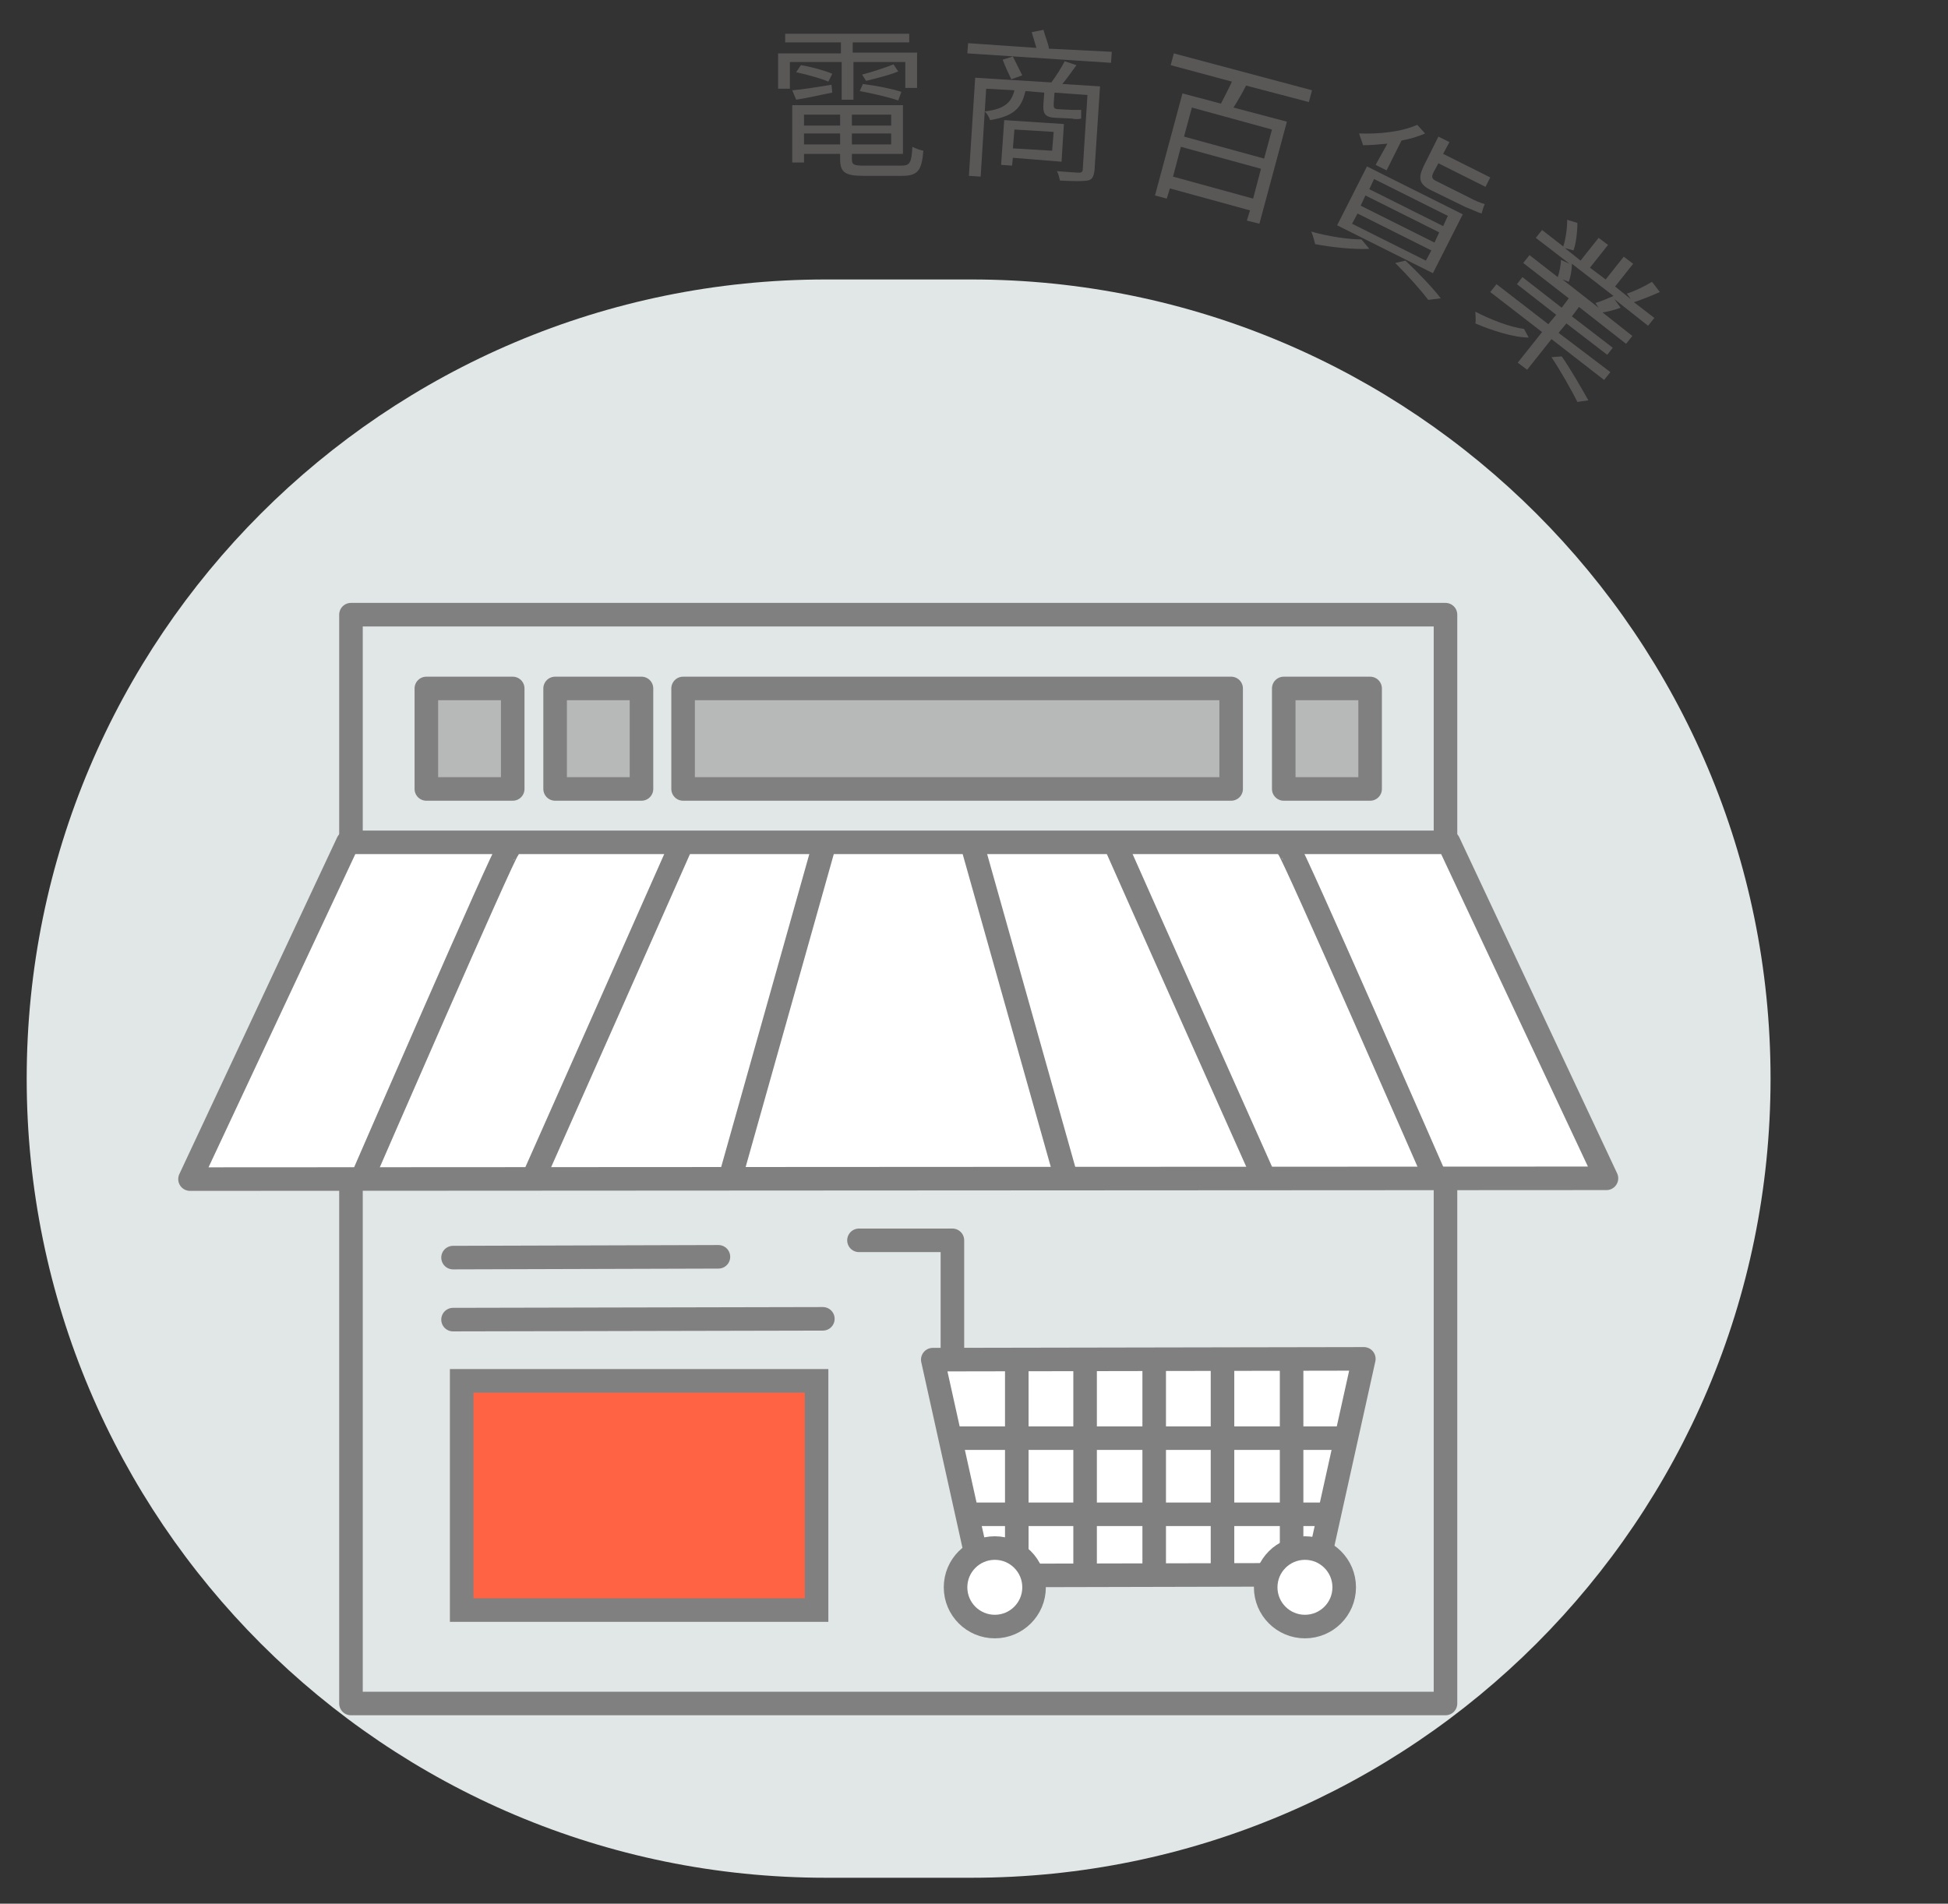
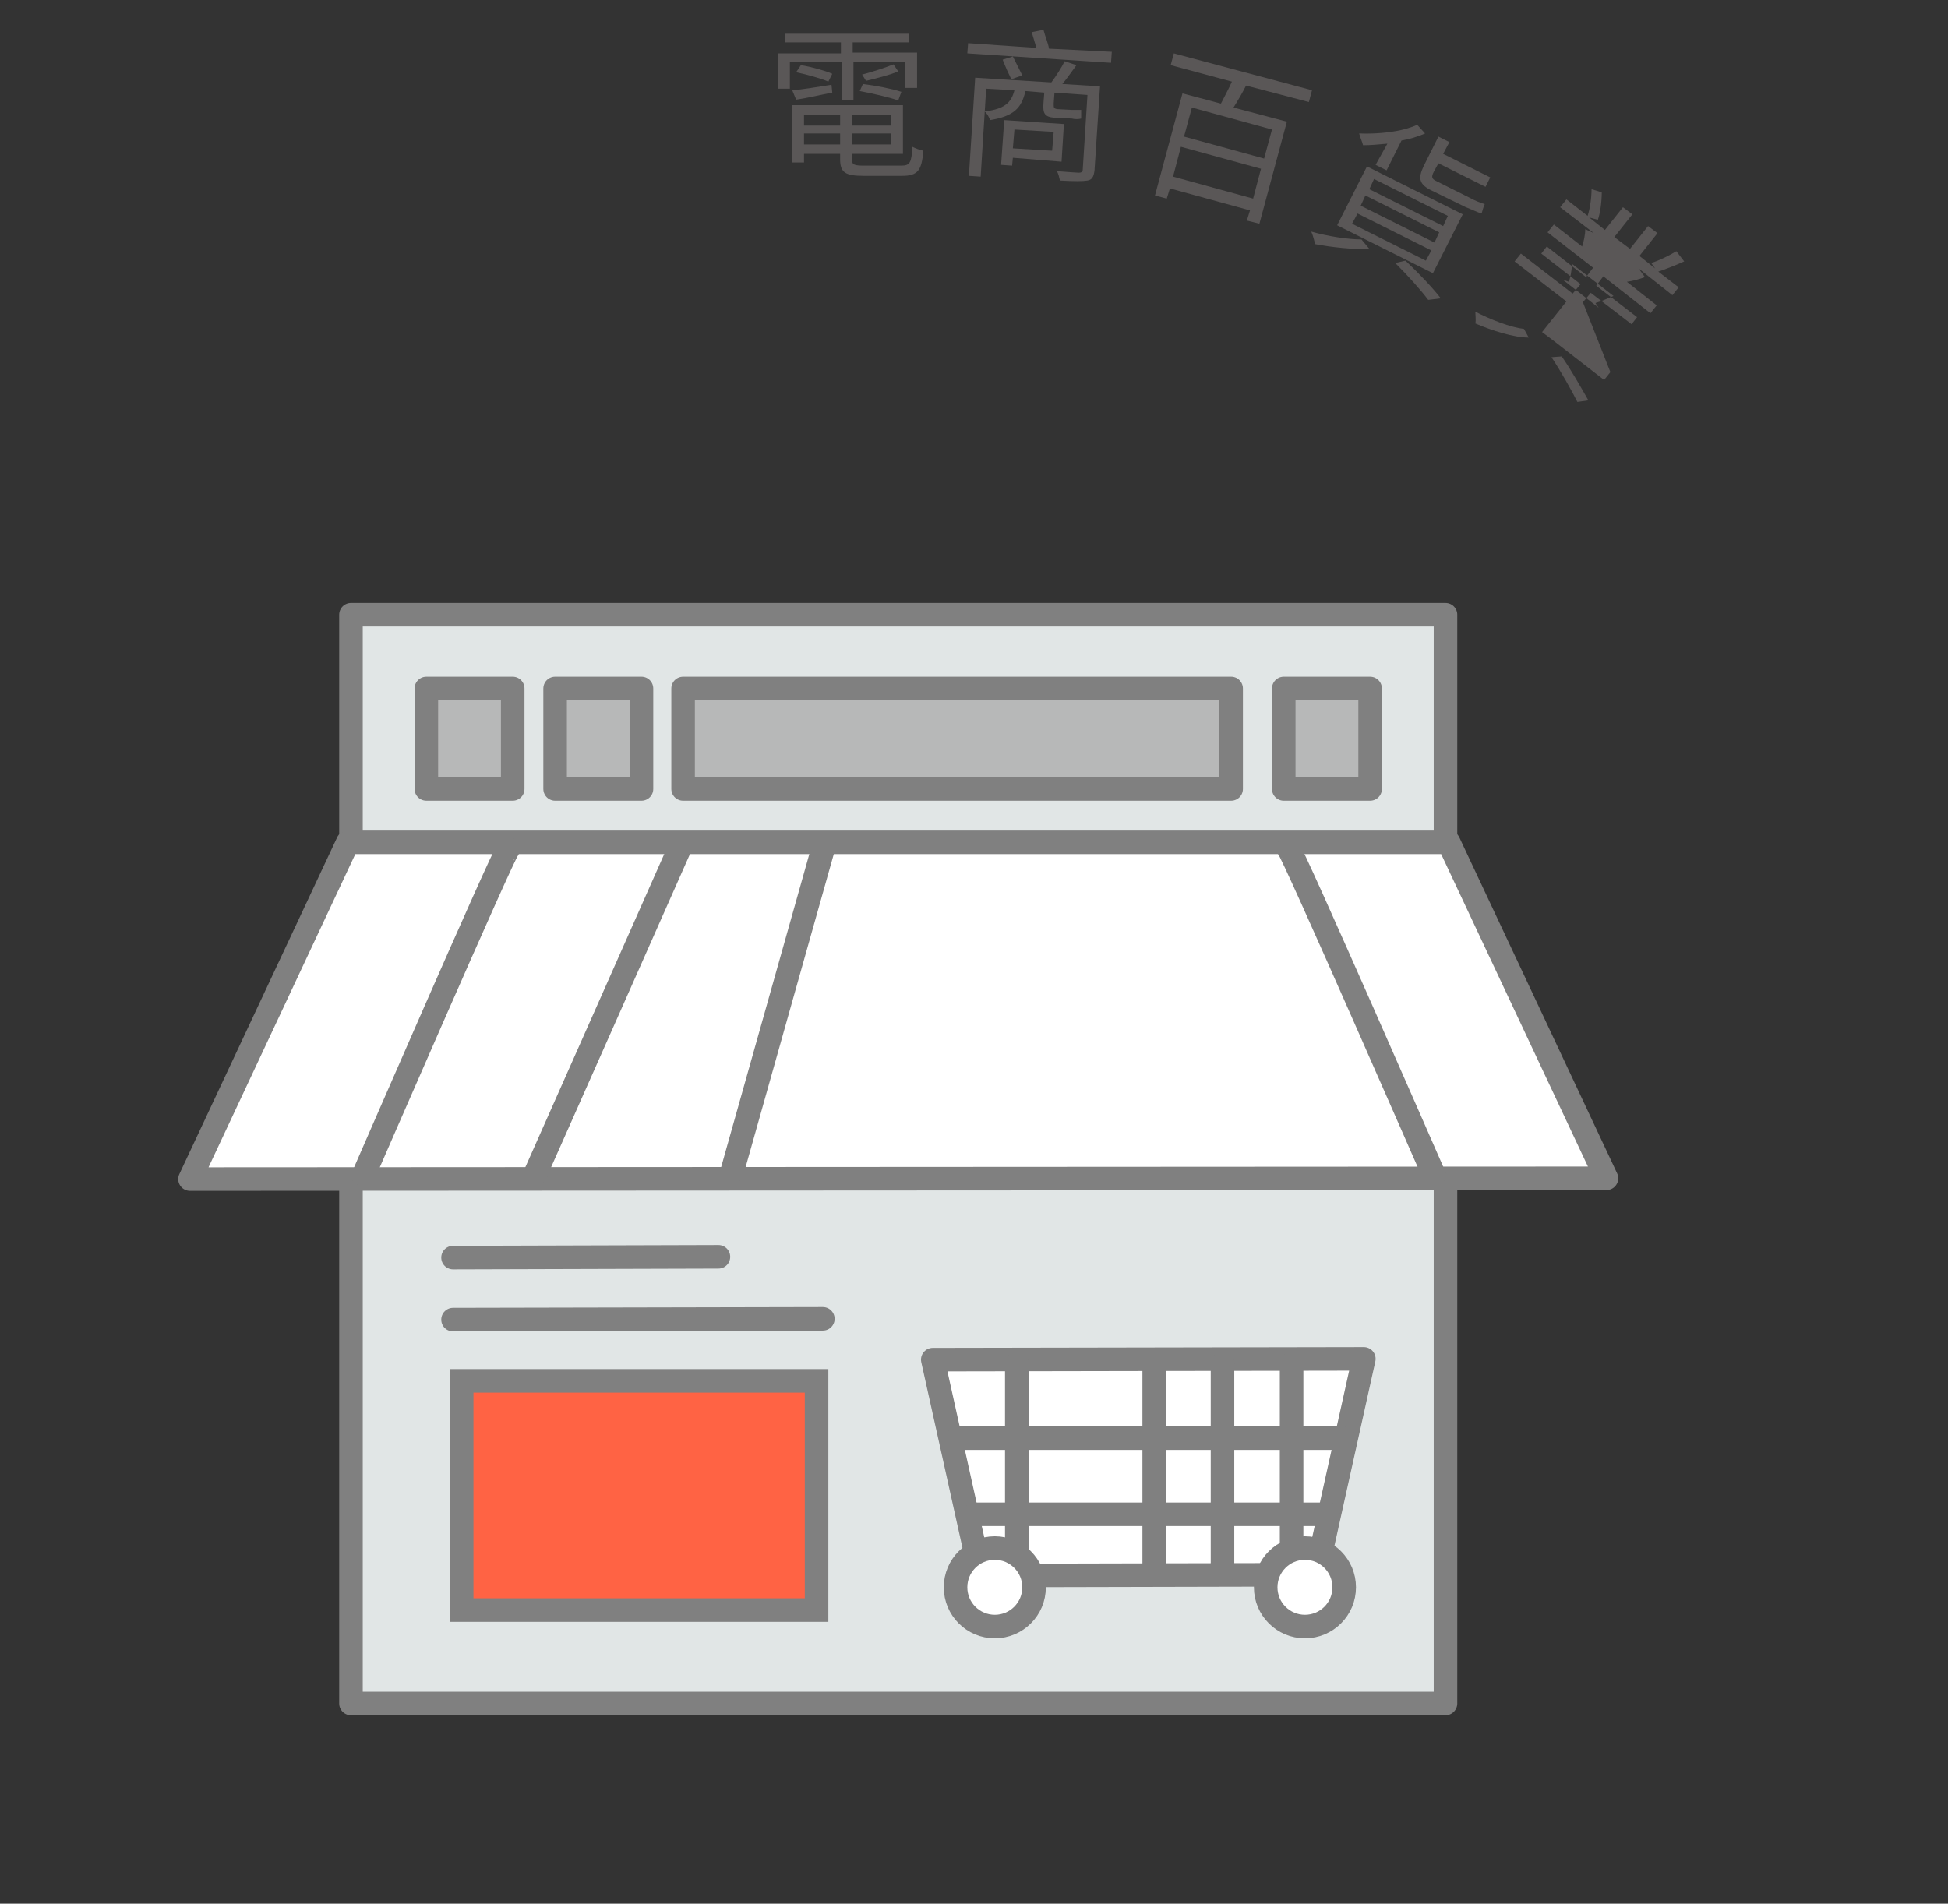
<svg xmlns="http://www.w3.org/2000/svg" version="1.1" id="圖層_1" x="0px" y="0px" width="248.1px" height="242.5px" viewBox="0 0 248.1 242.5" style="enable-background:new 0 0 248.1 242.5;" xml:space="preserve">
  <rect x="0" y="0" width="248.1" height="242.5" fill="#333333" stroke="none" />
  <style type="text/css">
	.st0{fill:#5A5757;}
	.st1{fill:#E1E6E6;}
	.st2{fill:#E1E6E6;stroke:#808080;stroke-width:3;stroke-linecap:round;stroke-linejoin:round;}
	.st3{fill:#B7B8B8;stroke:#808080;stroke-width:3;stroke-linecap:round;stroke-linejoin:round;}
	.st4{fill:#FFFFFF;stroke:#808080;stroke-width:3;stroke-linecap:round;stroke-linejoin:round;}
	.st5{fill:#FF6344;stroke:#808080;stroke-width:3;stroke-miterlimit:10;}
	.st6{fill:none;stroke:#808080;stroke-width:3;stroke-linecap:round;stroke-linejoin:round;}
</style>
  <g>
    <g>
      <path class="st0" d="M107.1,7.9h-6.5v3.4h-1.5V6.8h8V5.4H100V4.3h15.8v1.1h-7.2v1.3h8.2v4.5h-1.5V7.9h-6.6v4.8h-1.5V7.9z     M114.8,21.1c1.1,0,1.3-0.4,1.4-2.4c0.4,0.2,0.9,0.4,1.4,0.5c-0.2,2.5-0.7,3.2-2.7,3.2H110c-2.3,0-3-0.4-3-2.1v-0.7h-4.6v1.1h-1.5    v-7.3H115v6.2h-6.5v0.7c0,0.7,0.3,0.8,1.6,0.8H114.8z M100.9,11.5c1.3-0.1,3.1-0.4,5-0.7l0.1,1c-1.6,0.3-3.2,0.7-4.6,0.9    L100.9,11.5z M102,8.3c1.3,0.2,3.1,0.7,4,1.1l-0.5,1c-0.9-0.4-2.7-0.9-4.1-1.2L102,8.3z M102.4,14.6V16h4.6v-1.4H102.4z M107,18.5    V17h-4.6v1.4H107z M113.5,14.6h-5V16h5V14.6z M113.5,18.5V17h-5v1.4H113.5z M114.4,12.8c-1.1-0.4-3.3-0.9-4.9-1.2l0.4-0.9    c1.6,0.2,3.7,0.6,4.9,1L114.4,12.8z M114.4,9.1c-1.2,0.5-2.9,0.9-4.1,1.2l-0.5-0.8c1.2-0.3,3-0.9,4-1.3L114.4,9.1z" />
      <path class="st0" d="M141.6,6.6L141.5,8l-18.3-1.2l0.1-1.3l8.7,0.6c-0.2-0.6-0.4-1.4-0.6-2l1.5-0.3c0.2,0.8,0.6,1.7,0.7,2.4    L141.6,6.6z M139.4,21.7c-0.1,0.8-0.3,1.2-0.9,1.3c-0.6,0.1-1.7,0.1-3.5,0c-0.1-0.4-0.2-0.9-0.4-1.2c1.3,0.1,2.5,0.2,2.8,0.2    c0.3,0,0.5-0.1,0.5-0.4l0.6-9.5l-4.2-0.3l-0.1,1.4c0,0.5,0,0.6,0.4,0.7l1.9,0.1c0.3,0,0.9,0,1.2,0c0,0.4,0,0.8,0,1.1    c-0.3,0.1-0.8,0.1-1.2,0l-2.2-0.1c-1.3-0.1-1.5-0.6-1.4-1.9l0.1-1.3l-2.4-0.2c-0.5,2.2-1.5,3.2-4.5,3.7c-0.1-0.3-0.4-0.9-0.7-1.1    c2.5-0.3,3.4-1.1,3.8-2.7l-3.6-0.2l-0.7,11.2l-1.5-0.1l0.8-12.5l9.7,0.6c0.6-0.8,1.3-1.9,1.7-2.7l1.5,0.5    c-0.6,0.8-1.2,1.7-1.8,2.4l4.8,0.3L139.4,21.7z M129,20.1l-0.1,1l-1.4-0.1l0.4-5.7l7.6,0.5l-0.3,4.8L129,20.1z M129,7.2    c0.4,0.8,0.9,1.8,1.2,2.4l-1.4,0.5c-0.3-0.6-0.8-1.7-1.1-2.5L129,7.2z M129.2,16.5l-0.2,2.4l5,0.3l0.2-2.4L129.2,16.5z" />
      <path class="st0" d="M158.7,10.9c-0.5,1-1.1,2-1.6,2.8l6.8,1.8l-3.5,13l-1.6-0.4l0.4-1.3L149,24l-0.4,1.3l-1.5-0.4l3.5-13l4.9,1.3    c0.4-0.8,1-1.9,1.4-2.8l-7.8-2.1l0.4-1.5l17.6,4.7l-0.4,1.5L158.7,10.9z M159.6,25.3l1-3.8l-10.2-2.8l-1,3.8L159.6,25.3z     M162,16.5l-10.2-2.8l-1,3.7l10.2,2.8L162,16.5z" />
      <path class="st0" d="M174.4,31.7c-2,0.1-4.8-0.2-6.9-0.6c-0.1-0.4-0.3-1.2-0.5-1.6c2.1,0.6,4.7,1,6.4,1L174.4,31.7z M174.1,21.2    l12.2,6.1l-3.8,7.5l-12.2-6.1L174.1,21.2z M172.2,28.5l9.4,4.7l0.7-1.3l-9.4-4.7L172.2,28.5z M176.7,18.3    c-1.1,0.1-2.1,0.2-3.1,0.2c-0.1-0.4-0.4-1.1-0.5-1.5c2.5,0.1,5.4-0.2,7.4-1.1l1,1.1c-0.9,0.4-1.9,0.7-3,0.9l-1.9,3.8l-1.4-0.7    L176.7,18.3z M173.3,26.2l9.4,4.7l0.6-1.3l-9.4-4.7L173.3,26.2z M174.4,24.1l9.4,4.7l0.6-1.3l-9.4-4.7L174.4,24.1z M179,33.2    c1.7,1.6,3.5,3.5,4.5,4.8l-1.6,0.2c-0.9-1.2-2.5-3-4.2-4.7L179,33.2z M182.4,24.3c-1.7-0.8-1.8-1.6-1.1-3.1l1.9-3.8l1.4,0.7    l-0.8,1.5l6,3l-0.6,1.2l-6-3l-0.6,1.1c-0.3,0.6-0.3,0.9,0.4,1.2l4.2,2.1c0.5,0.3,1.5,0.7,1.9,0.8c-0.2,0.4-0.3,0.9-0.4,1.2    c-0.4-0.1-1.2-0.5-2-0.8L182.4,24.3z" />
-       <path class="st0" d="M194.7,43c-1.9,0-4.7-0.9-6.8-1.8c0.1-0.4,0-1.1,0-1.5c1.9,1,4.5,2,6.2,2.2L194.7,43z M205.1,47.4l-0.8,1    l-6.7-5.2l-3.1,3.9l-1.2-0.9l3.1-3.9l-6.6-5.1l0.8-1l6.6,5.1l1-1.2l-5-3.9l0.7-0.9l5,3.9l0.9-1.2l-5.8-4.5l0.8-1l3.6,2.8    c0.2-0.6,0.4-1.5,0.4-2.2l1.1,0.5l-4.3-3.3l0.8-1l2.7,2.1c0.3-0.9,0.5-2.3,0.5-3.4l1.3,0.4c0,1.2-0.2,2.7-0.5,3.5l-1.1-0.3l2,1.6    l2.3-2.9l1.2,0.9l-2.3,2.9l2,1.5l2.3-2.9l1.2,0.9l-2.3,2.9l2,1.6l-0.5-0.7c1-0.3,2.4-1,3.2-1.5l1,1.3c-1.1,0.5-2.4,1-3.3,1.3    l2.6,2l-0.8,1l-4.3-3.4l0.8,1.1c-0.8,0.3-1.6,0.5-2.3,0.6l3.8,3l-0.8,1l-6-4.7l-0.9,1.2l5.2,4l-0.7,0.9l-5.2-4l-1,1.2L205.1,47.4z     M198.9,45.4c1.2,1.7,2.6,4.2,3.4,5.6l-1.4,0.2c-0.7-1.4-2.1-3.9-3.3-5.7L198.9,45.4z M200.2,33.6c0,0.8-0.2,1.8-0.4,2.3l-0.8-0.3    l4.6,3.6l-0.4-0.6c0.7-0.2,1.6-0.6,2.3-0.9L200.2,33.6z" />
+       <path class="st0" d="M194.7,43c-1.9,0-4.7-0.9-6.8-1.8c0.1-0.4,0-1.1,0-1.5c1.9,1,4.5,2,6.2,2.2L194.7,43z M205.1,47.4l-0.8,1    l-6.7-5.2l-1.2-0.9l3.1-3.9l-6.6-5.1l0.8-1l6.6,5.1l1-1.2l-5-3.9l0.7-0.9l5,3.9l0.9-1.2l-5.8-4.5l0.8-1l3.6,2.8    c0.2-0.6,0.4-1.5,0.4-2.2l1.1,0.5l-4.3-3.3l0.8-1l2.7,2.1c0.3-0.9,0.5-2.3,0.5-3.4l1.3,0.4c0,1.2-0.2,2.7-0.5,3.5l-1.1-0.3l2,1.6    l2.3-2.9l1.2,0.9l-2.3,2.9l2,1.5l2.3-2.9l1.2,0.9l-2.3,2.9l2,1.6l-0.5-0.7c1-0.3,2.4-1,3.2-1.5l1,1.3c-1.1,0.5-2.4,1-3.3,1.3    l2.6,2l-0.8,1l-4.3-3.4l0.8,1.1c-0.8,0.3-1.6,0.5-2.3,0.6l3.8,3l-0.8,1l-6-4.7l-0.9,1.2l5.2,4l-0.7,0.9l-5.2-4l-1,1.2L205.1,47.4z     M198.9,45.4c1.2,1.7,2.6,4.2,3.4,5.6l-1.4,0.2c-0.7-1.4-2.1-3.9-3.3-5.7L198.9,45.4z M200.2,33.6c0,0.8-0.2,1.8-0.4,2.3l-0.8-0.3    l4.6,3.6l-0.4-0.6c0.7-0.2,1.6-0.6,2.3-0.9L200.2,33.6z" />
    </g>
-     <path class="st1" d="M123.7,239.2h-18.5c-56.2,0-101.8-45.6-101.8-101.8v0c0-56.2,45.6-101.8,101.8-101.8h18.5   c56.2,0,101.8,45.6,101.8,101.8v0C225.5,193.6,179.9,239.2,123.7,239.2z" />
    <g>
      <rect x="44.7" y="78.3" class="st2" width="139.4" height="138.7" />
      <g>
        <rect x="54.3" y="87.7" class="st3" width="11" height="12.8" />
        <rect x="70.7" y="87.7" class="st3" width="11" height="12.8" />
        <rect x="163.5" y="87.7" class="st3" width="11" height="12.8" />
        <rect x="87" y="87.7" class="st3" width="69.8" height="12.8" />
      </g>
      <polygon class="st4" points="204.6,150.1 24.2,150.2 44.3,107.3 184.5,107.3   " />
      <polygon class="st4" points="118.8,173.2 173.7,173.1 167.6,200.6 124.9,200.7   " />
      <line class="st4" x1="124.2" y1="192.9" x2="169.1" y2="192.9" />
      <line class="st4" x1="121.9" y1="183.2" x2="171.2" y2="183.2" />
      <line class="st4" x1="129.5" y1="173.8" x2="129.5" y2="200.5" />
-       <line class="st4" x1="138.2" y1="173.8" x2="138.2" y2="200.5" />
      <line class="st4" x1="147" y1="173.8" x2="147" y2="200.5" />
      <line class="st4" x1="155.7" y1="173.8" x2="155.7" y2="200.5" />
      <line class="st4" x1="164.5" y1="173.8" x2="164.5" y2="200.5" />
      <g>
        <path class="st4" d="M64.7,108.2c-0.5,0.3-18.4,41.5-18.4,41.5" />
        <path class="st4" d="M86.5,108.2c-0.2,0.5-18.4,41.5-18.4,41.5" />
        <line class="st4" x1="105" y1="107.5" x2="93.2" y2="149.4" />
        <path class="st4" d="M164.1,108.1c0.5,0.3,18.5,41.5,18.5,41.5" />
-         <path class="st4" d="M142.3,108.1c0.2,0.5,18.5,41.5,18.5,41.5" />
-         <line class="st4" x1="123.8" y1="107.5" x2="135.6" y2="149.4" />
      </g>
      <line class="st4" x1="57.7" y1="160.2" x2="91.5" y2="160.1" />
      <line class="st4" x1="57.7" y1="168.1" x2="104.8" y2="168" />
      <rect x="58.8" y="175.9" class="st5" width="45.2" height="29.2" />
-       <polyline class="st6" points="121.3,172.7 121.3,158 109.4,158   " />
      <g>
        <circle class="st4" cx="126.7" cy="202.2" r="5" />
        <circle class="st4" cx="166.2" cy="202.2" r="5" />
      </g>
    </g>
  </g>
</svg>